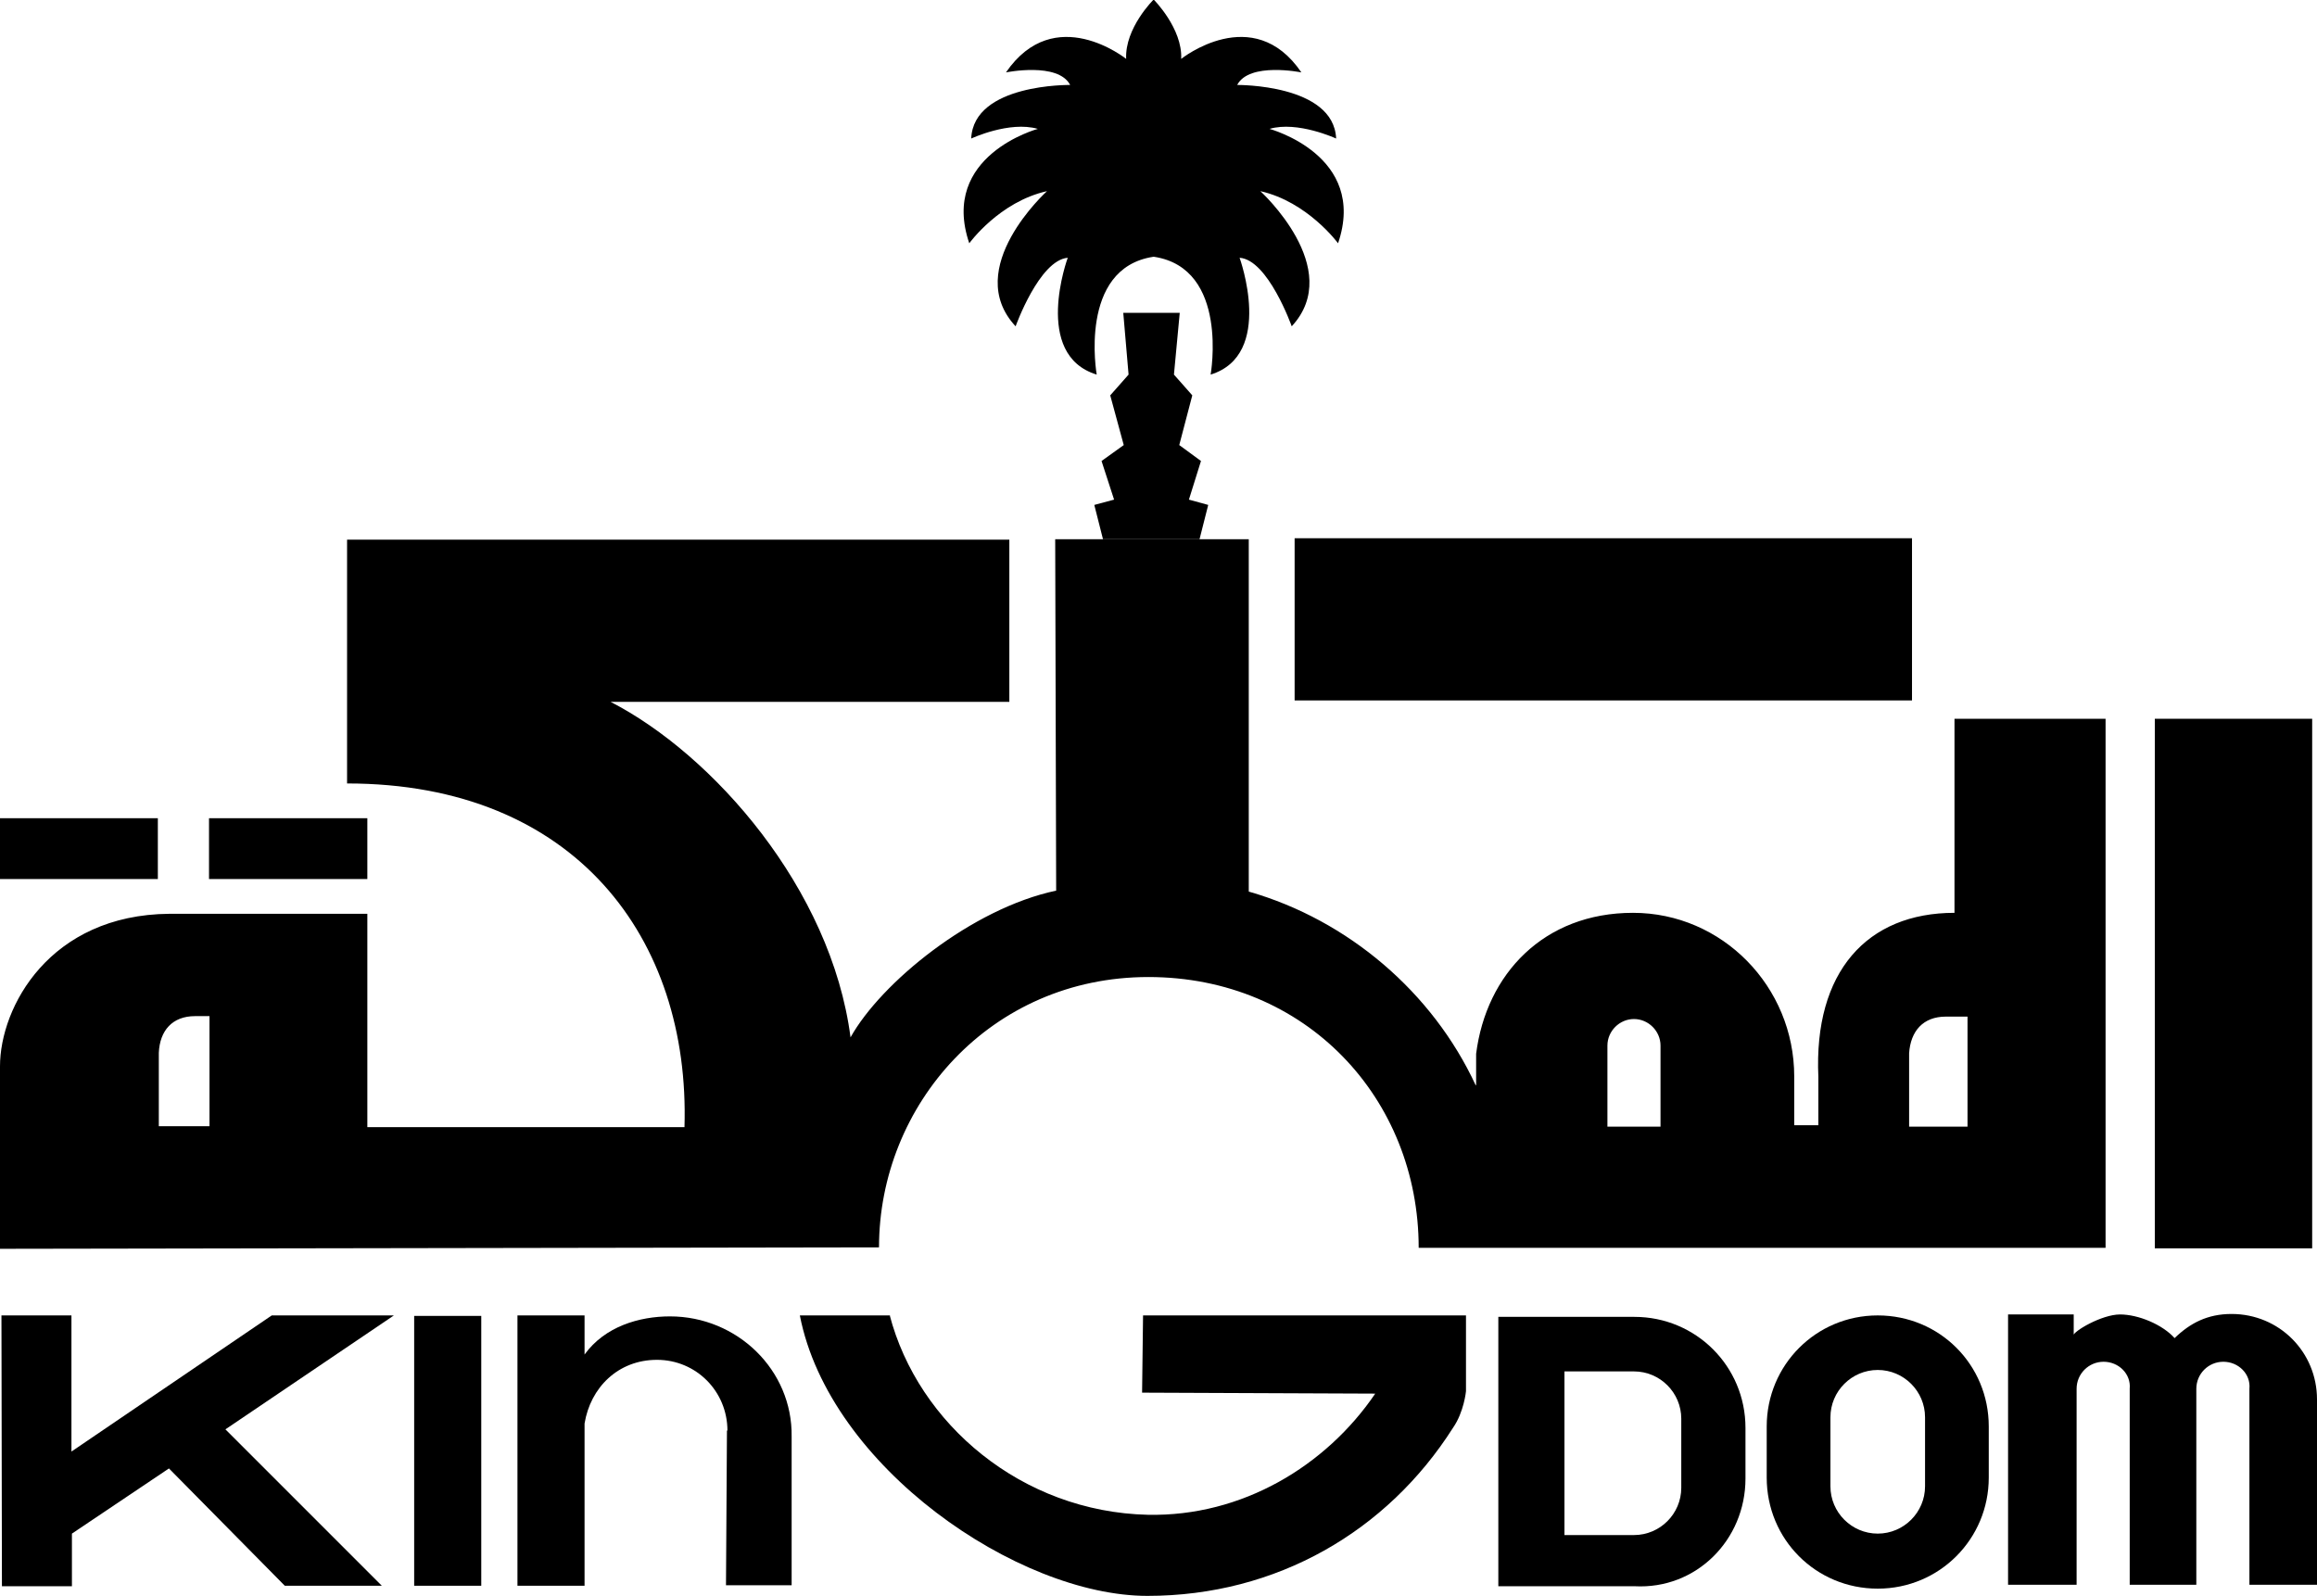
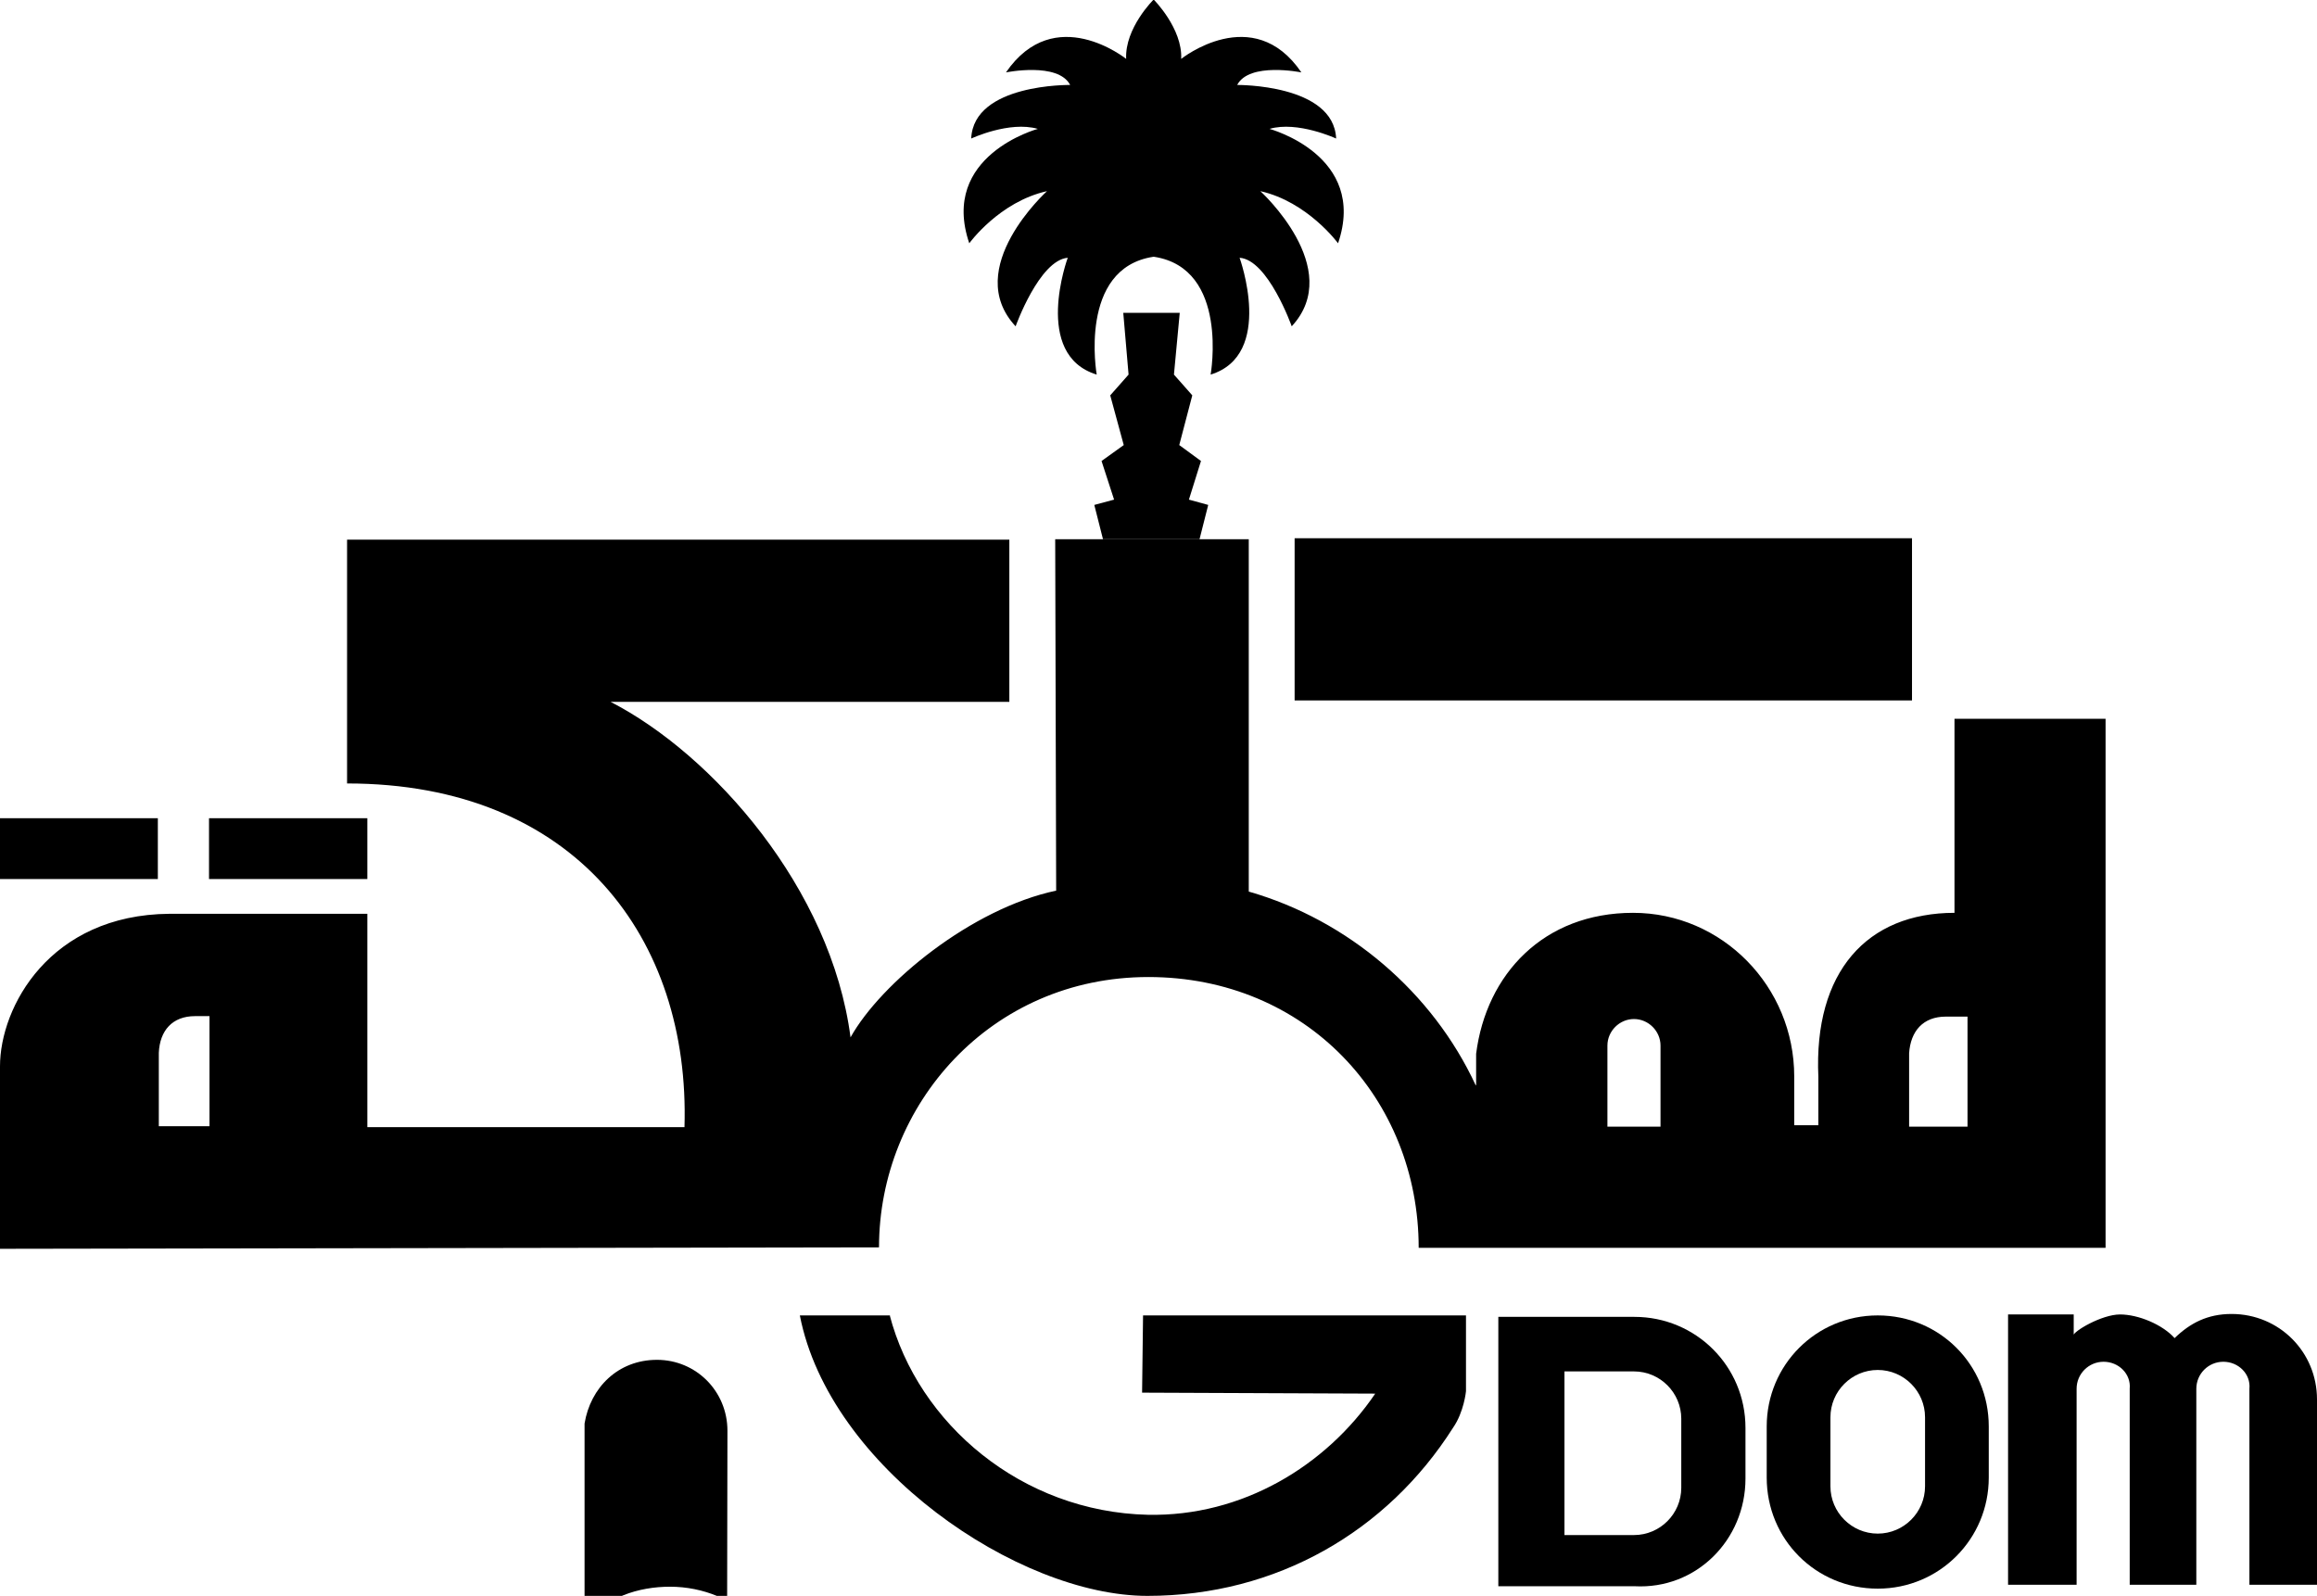
<svg xmlns="http://www.w3.org/2000/svg" id="Layer_1" data-name="Layer 1" viewBox="0 0 48 33.06">
  <g id="Layer_2" data-name="Layer 2">
    <g>
      <path d="M0,18.21h3.27H0v-1.26h3.27v1.26H0Z" />
      <path d="M4.34,18.21h3.27-3.28v-1.26h3.28v1.26h-3.27Z" />
      <path d="M26.82,14.51h12.79-12.79v-3.36h12.79v3.36h-12.79Z" />
-       <path d="M44.64,25.86h3.26-3.26v-10.97h3.26v10.97h-3.26Z" />
      <path d="M33.3,23.34v-1.68c0-.3.25-.55.55-.55s.55.25.55.55v1.68h-1.11M40.76,21.06v2.28h-1.21v-1.52c.03-.46.29-.76.76-.76h.46ZM4.34,21.06v2.27h-1.05v-1.52c.02-.46.28-.76.75-.76h.3ZM30.57,22.48c-.89-1.92-2.64-3.42-4.7-4.01v-7.3h-4.01l.02,7.28c-1.75.37-3.63,1.91-4.26,3.04-.4-3.08-2.85-5.86-4.97-6.95h8.26v-3.36H7.19v5.05c4.73,0,7.11,3.22,6.99,7.12h-6.57v-4.42H3.51C1.03,18.95,0,20.86,0,22.09v3.78l18.21-.03c0-2.95,2.31-5.6,5.58-5.6s5.6,2.52,5.6,5.61h14.23v-10.96h-3.13v4.02c-1.81,0-2.92,1.22-2.82,3.4v1h-.5v-1.01c0-1.86-1.49-3.39-3.34-3.39s-3.04,1.27-3.25,2.92v.65h0Z" />
-       <polyline points=".03 27.25 1.48 27.25 1.48 30.07 5.63 27.25 8.16 27.25 4.67 29.61 7.91 32.85 5.9 32.85 3.5 30.42 1.49 31.77 1.49 32.86 .04 32.86 .03 27.25" />
-       <path d="M8.57,32.85h1.4-1.39v-5.59h1.39v5.59h-1.4Z" />
-       <path d="M15.07,29.64c0-.82-.65-1.47-1.46-1.47s-1.38.58-1.5,1.32v3.36h-1.39v-5.6h1.39v.81c.42-.58,1.13-.79,1.77-.79,1.39,0,2.54,1.11,2.52,2.49v3.08h-1.36l.02-3.21" />
+       <path d="M15.07,29.64c0-.82-.65-1.47-1.46-1.47s-1.38.58-1.5,1.32v3.36h-1.39h1.39v.81c.42-.58,1.13-.79,1.77-.79,1.39,0,2.54,1.11,2.52,2.49v3.08h-1.36l.02-3.21" />
      <path d="M18.43,27.24c.59,2.26,2.74,4.08,5.35,4.14,1.95.04,3.69-1.01,4.71-2.51l-4.83-.02.02-1.6h6.69v1.57s-.04.43-.27.76c-1.36,2.14-3.65,3.48-6.33,3.48s-6.59-2.67-7.2-5.81h1.87" />
      <path d="M36.6,29.55c0-1.27,1.02-2.3,2.3-2.3s2.3,1.02,2.3,2.3v1.06c0,1.27-1.02,2.3-2.3,2.3s-2.3-1.02-2.3-2.3v-1.06M37.92,30.79c0,.54.44.98.98.98s.98-.44.98-.98v-1.43c0-.54-.44-.98-.98-.98s-.98.44-.98.98v1.43Z" />
      <path d="M31.04,32.86v-5.58h2.82c1.27,0,2.3,1.02,2.3,2.3v1.05c0,1.27-1.02,2.3-2.3,2.23h-2.82M32.41,31.8h1.44c.54,0,.98-.44.98-.98v-1.43c0-.54-.44-.98-.98-.98h-1.44v3.39h0Z" />
      <path d="M42.95,27.67c0-.09.59-.44.97-.44s.88.21,1.13.49c.32-.31.68-.5,1.18-.5.99,0,1.77.79,1.77,1.77v3.84h-1.4v-4.06c.03-.31-.23-.56-.54-.56s-.56.25-.56.56v4.06h-1.38v-4.06c.03-.31-.23-.56-.54-.56s-.56.25-.56.56v4.06h-1.42v-5.6h1.36v.42" />
      <polyline points="22.85 11.17 22.67 10.46 23.08 10.35 22.82 9.55 23.28 9.22 23 8.19 23.38 7.76 23.27 6.48 24.44 6.48 24.32 7.76 24.7 8.19 24.43 9.22 24.88 9.55 24.63 10.35 25.03 10.46 24.85 11.17 22.85 11.17" />
      <path d="M23.89,5.32c-1.56.24-1.17,2.44-1.17,2.44-1.34-.41-.6-2.42-.6-2.42-.59.05-1.08,1.42-1.08,1.42-1.12-1.2.65-2.8.65-2.8-.99.22-1.61,1.08-1.61,1.08-.62-1.82,1.42-2.37,1.42-2.37-.59-.17-1.38.2-1.38.2.05-1.14,2.05-1.11,2.05-1.11-.25-.48-1.33-.26-1.33-.26,1.01-1.47,2.49-.28,2.49-.28-.03-.64.57-1.23.57-1.23,0,0,.6.6.57,1.23,0,0,1.49-1.19,2.49.28,0,0-1.08-.22-1.33.26,0,0,2-.02,2.05,1.11,0,0-.8-.37-1.38-.2,0,0,2.04.55,1.42,2.37,0,0-.63-.86-1.61-1.08,0,0,1.76,1.6.65,2.8,0,0-.49-1.38-1.08-1.42,0,0,.73,2.01-.6,2.42,0,0,.39-2.2-1.17-2.44" />
    </g>
  </g>
</svg>